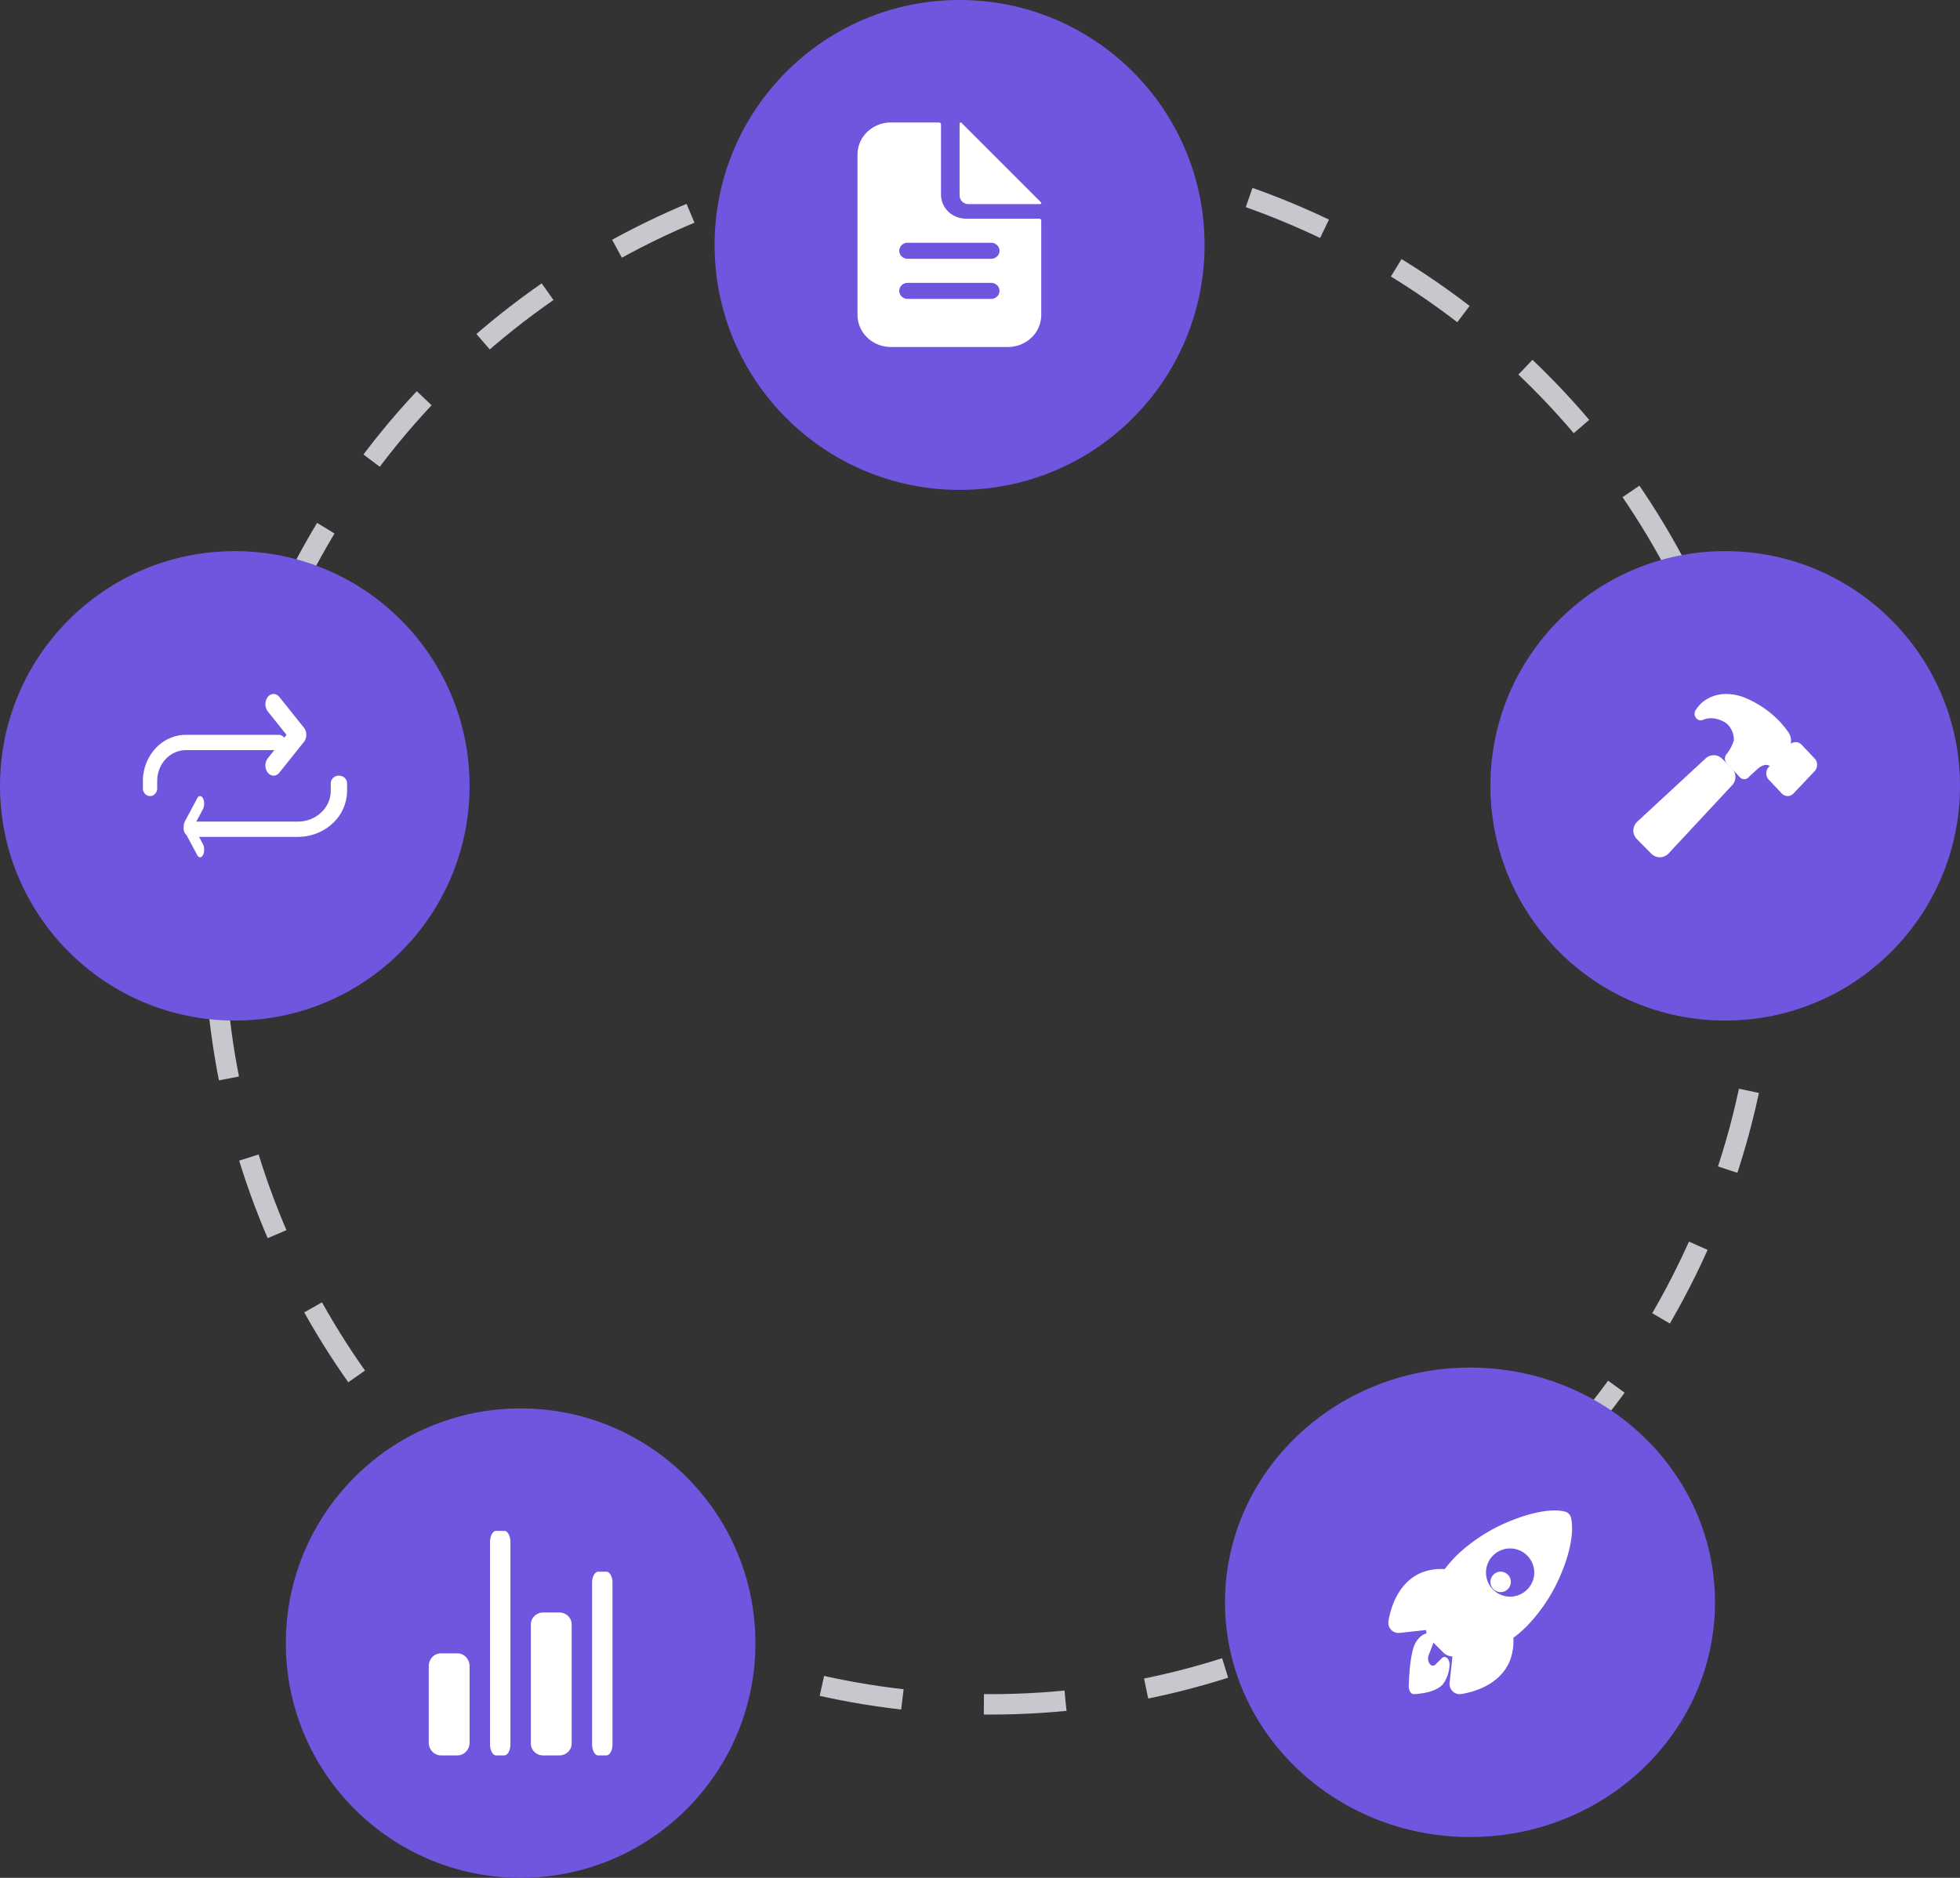
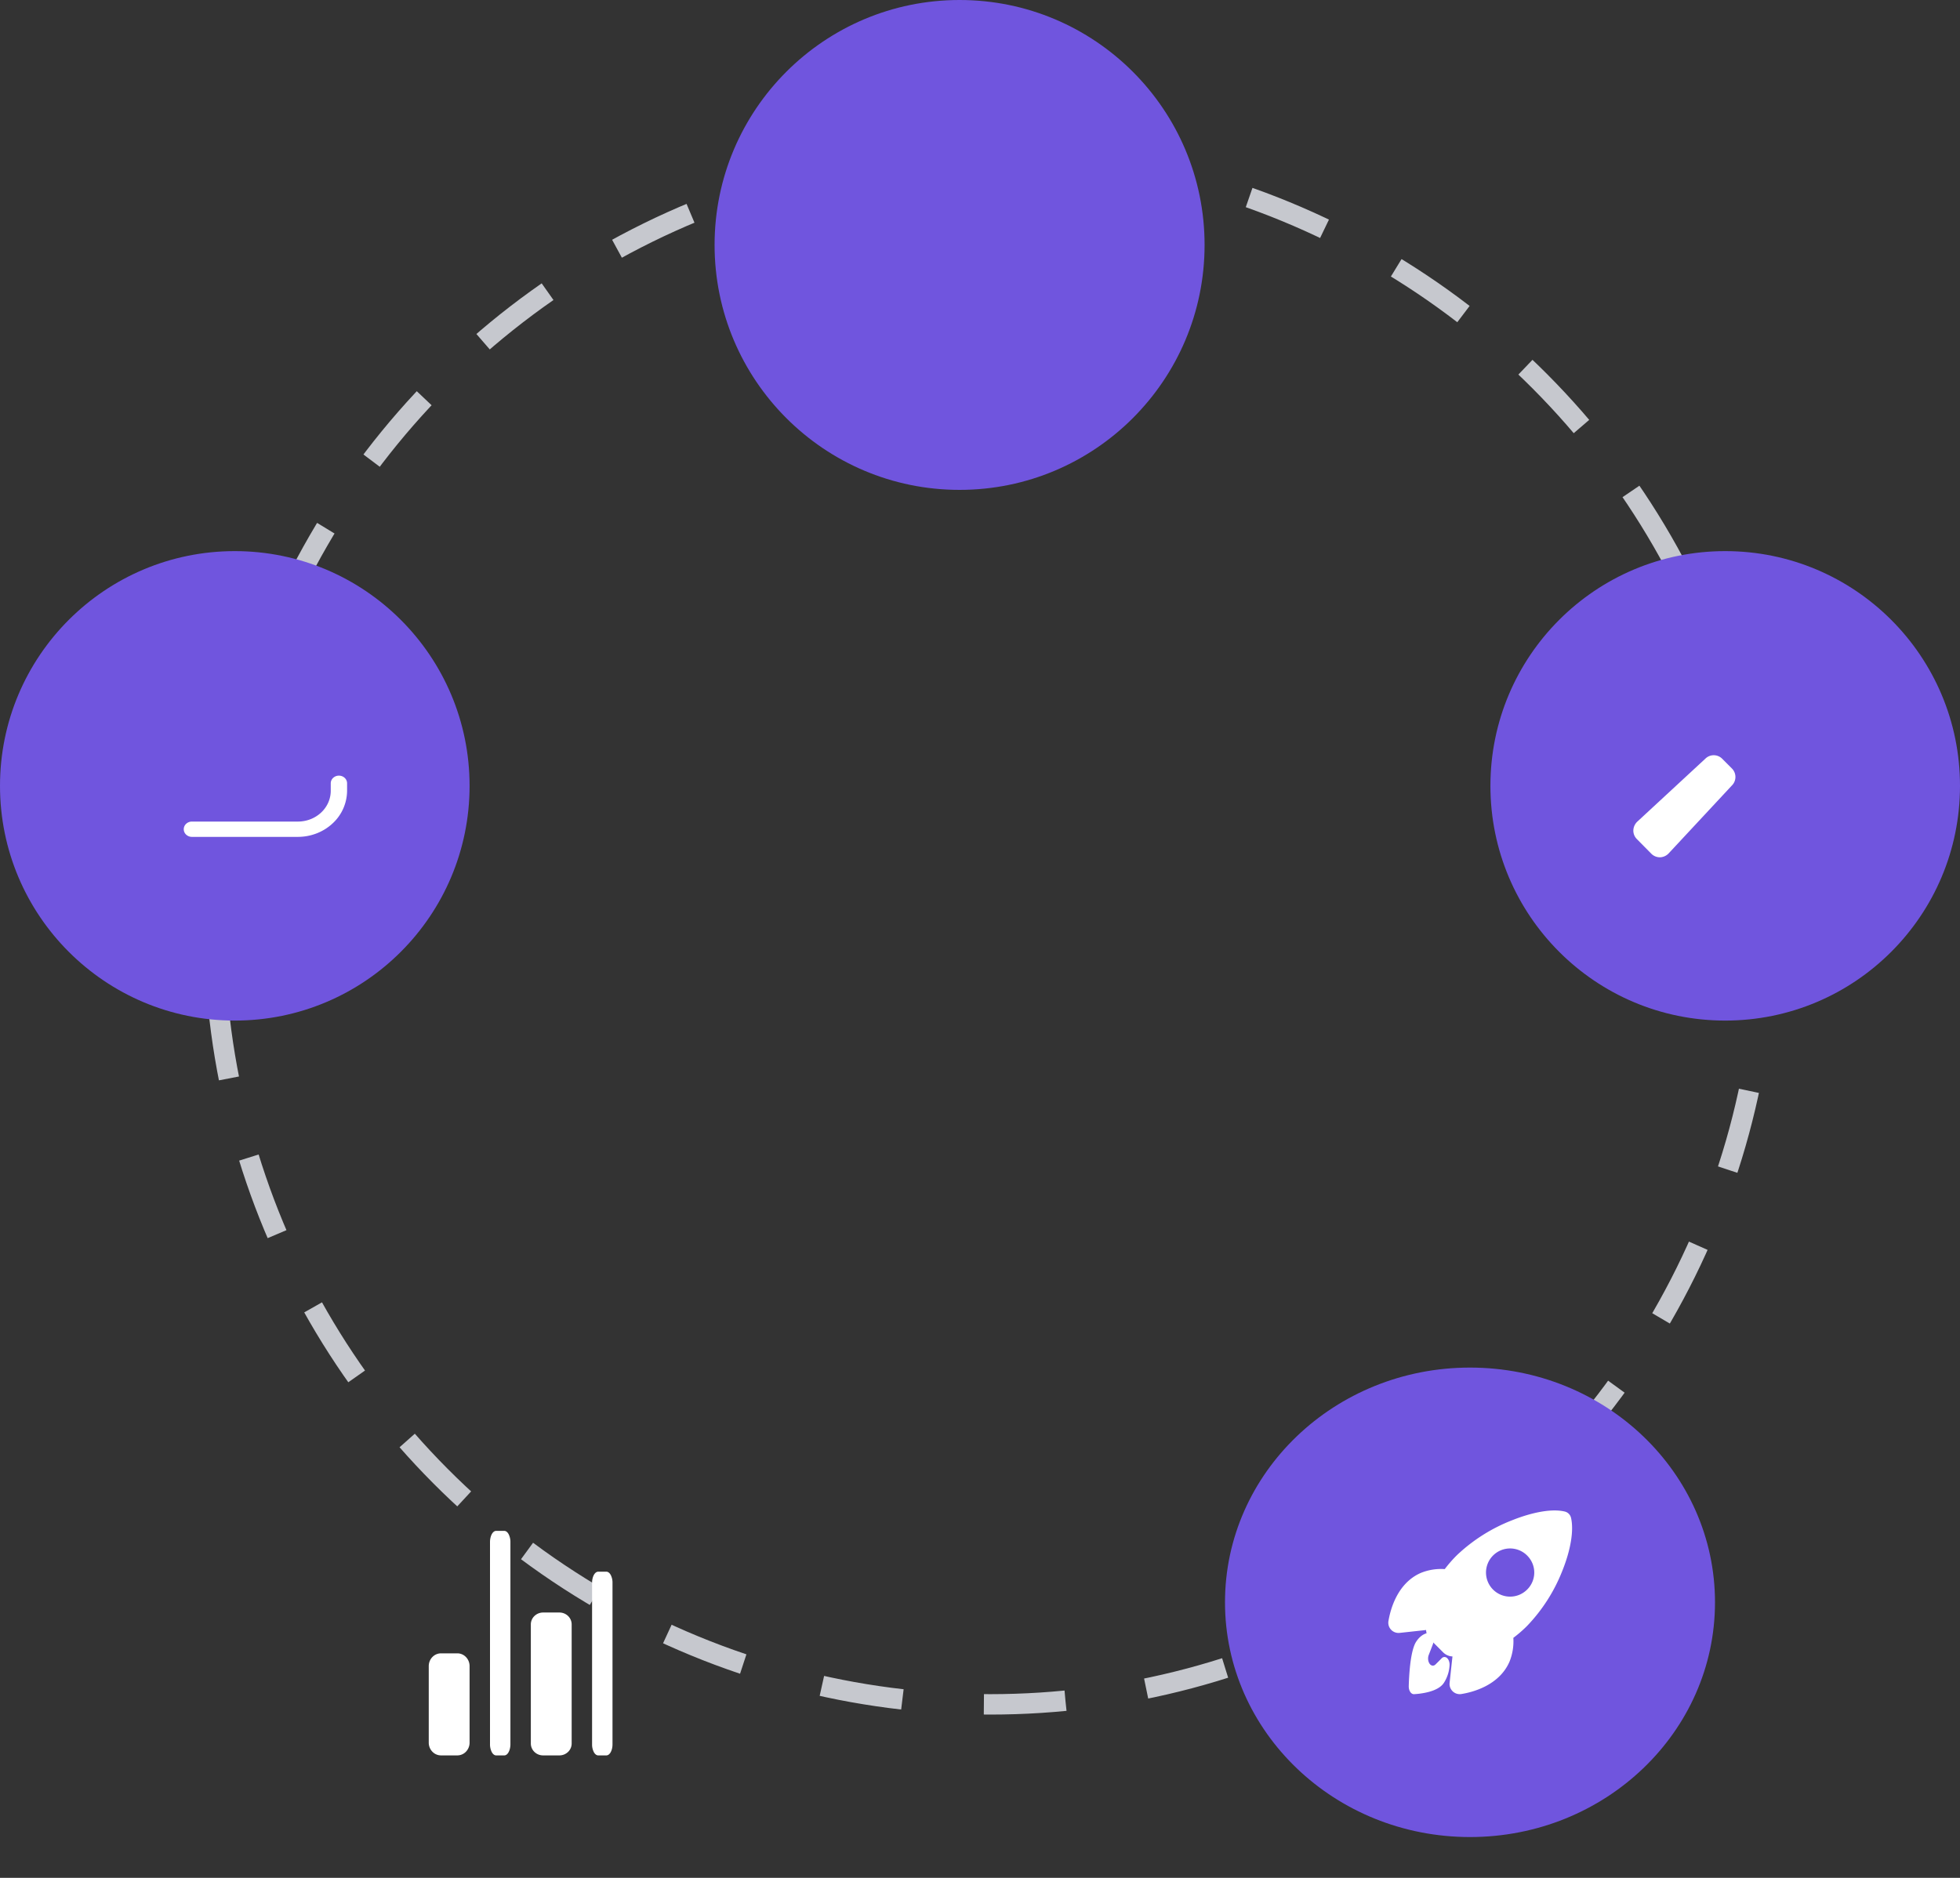
<svg xmlns="http://www.w3.org/2000/svg" width="96" height="92" fill="none">
  <rect width="100%" height="100%" fill="#333333" stroke="none" />
  <g class="svg-animated-part svg-animated-part_out">
    <circle cx="48.5" cy="45.5" r="38" stroke="#C6C8CE" stroke-dasharray="4 4" />
    <path d="M47 24c6.627 0 12-5.373 12-12S53.627 0 47 0 35 5.373 35 12s5.373 12 12 12z" fill="#7055DE" />
    <path d="M84.5 50C90.851 50 96 44.851 96 38.5S90.851 27 84.5 27 73 32.149 73 38.5 78.149 50 84.5 50z" fill="#7055DE" />
    <path d="M72 90c6.627 0 12-5.149 12-11.5S78.627 67 72 67s-12 5.149-12 11.5S65.373 90 72 90z" fill="#7055DE" />
-     <path d="M25.5 92C31.851 92 37 86.851 37 80.5S31.851 69 25.5 69 14 74.149 14 80.5 19.149 92 25.5 92z" fill="#7055DE" />
    <path d="M11.5 50C17.851 50 23 44.851 23 38.5S17.851 27 11.5 27 0 32.149 0 38.5 5.149 50 11.5 50z" fill="#7055DE" />
-     <path d="M50.898 10.714h-3.58c-.325 0-.637-.124-.868-.345-.23-.22-.36-.52-.36-.833V6.098a.094.094 0 00-.03-.07.101.101 0 00-.07-.028h-2.353c-.434 0-.85.166-1.157.46A1.54 1.54 0 0042 7.571v7.858c0 .416.172.816.48 1.11.306.295.722.461 1.156.461h5.728c.434 0 .85-.166 1.157-.46A1.54 1.54 0 0051 15.429v-4.617a.094.094 0 00-.03-.069.105.105 0 00-.072-.029zm-2.353 3.929h-4.09a.418.418 0 01-.29-.115.385.385 0 01-.12-.278.39.39 0 01.12-.278.418.418 0 01.29-.115h4.09c.109 0 .213.042.29.115a.39.39 0 01.12.278.385.385 0 01-.12.278.418.418 0 01-.29.115zm0-1.964h-4.09a.418.418 0 01-.29-.116.385.385 0 01-.12-.277.39.39 0 01.12-.278.417.417 0 01.29-.115h4.09c.109 0 .213.041.29.115a.39.39 0 01.12.278.385.385 0 01-.12.277.418.418 0 01-.29.116z" fill="#fff" />
-     <path d="M50.984 9.908l-3.892-3.892a.054.054 0 00-.092.038v3.513a.433.433 0 00.433.433h3.513a.054.054 0 00.038-.092zM73.5 77a.5.5 0 100 1 .5.5 0 000-1z" fill="#fff" />
    <path d="M76.948 74.363v-.002a.41.41 0 00-.303-.307c-.6-.147-1.54.01-2.585.427a8.311 8.311 0 00-2.703 1.712 6.5 6.5 0 00-.594.68 2.634 2.634 0 00-1.177.189c-1.16.51-1.49 1.817-1.58 2.353a.501.501 0 00.547.583h.003l1.292-.141.005.045a.69.69 0 00.199.416l.63.631a.689.689 0 00.416.2l.043.004-.14 1.29v.003a.5.5 0 00.578.547c.54-.087 1.845-.414 2.354-1.58.15-.371.216-.772.19-1.172.241-.181.47-.38.682-.594a8.251 8.251 0 001.714-2.682c.415-1.032.572-1.98.43-2.602zm-2.15 3.513a1.18 1.18 0 11-.001-1.67v.001a1.17 1.17 0 01.013 1.657l-.012.012z" fill="#fff" />
    <path d="M70.78 81.183c-.06-.012-.121.01-.171.062-.1.102-.2.204-.302.302a.176.176 0 01-.148.054.21.21 0 01-.139-.094.43.43 0 01-.07-.204.501.501 0 01.029-.224l.19-.492a.527.527 0 00.007-.406.324.324 0 00-.105-.144.179.179 0 00-.14-.034c-.21.04-.406.184-.556.409-.057.086-.231.347-.325 1.342-.026.285-.043.573-.05.861 0 .05.005.099.017.145a.43.43 0 00.052.123.28.28 0 00.08.085c.03.02.062.03.095.032h.012c.193-.01.385-.035.575-.075.664-.14.838-.402.895-.487a1.77 1.77 0 00.272-.838.519.519 0 00-.051-.276c-.04-.079-.1-.13-.166-.141zM22.4 86h-.8a.588.588 0 01-.424-.183.638.638 0 01-.176-.442v-3.75c0-.166.063-.325.176-.442A.588.588 0 0121.6 81h.8c.16 0 .312.066.424.183a.638.638 0 01.176.442v3.75a.638.638 0 01-.176.442.588.588 0 01-.424.183zm5 0h-.8a.61.61 0 01-.424-.17.575.575 0 01-.176-.413v-5.834c0-.154.063-.303.176-.412A.61.61 0 0126.6 79h.8a.61.61 0 01.424.17c.113.11.176.259.176.413v5.834a.575.575 0 01-.176.412.61.61 0 01-.424.171zm2.3 0h-.4c-.08 0-.156-.057-.212-.158A.806.806 0 0129 85.46v-7.92c0-.143.032-.28.088-.382.056-.101.132-.158.212-.158h.4c.08 0 .156.057.212.158a.806.806 0 01.088.382v7.92c0 .143-.032.28-.088.382-.056.101-.132.158-.212.158zm-5 0h-.4c-.08 0-.156-.058-.212-.161A.833.833 0 0124 85.45v-9.9c0-.146.032-.286.088-.389.056-.103.132-.161.212-.161h.4c.08 0 .156.058.212.161a.833.833 0 01.088.389v9.9a.967.967 0 01-.023.21.694.694 0 01-.065.179.37.37 0 01-.097.12.189.189 0 01-.115.041zm60.129-48.35l-.477-.478a.584.584 0 00-.826-.002l-3.318 3.071a.622.622 0 00-.207.423.588.588 0 00.168.44l.713.722.001.001c.11.11.26.172.415.173h.022a.613.613 0 00.423-.205l3.084-3.313a.588.588 0 00.004-.83l-.002-.001z" fill="#fff" />
-     <path d="M88.888 37.168l-.006-.006-.642-.68a.4.4 0 00-.286-.126c-.086 0-.17.03-.24.083l.002-.025a.775.775 0 00-.097-.505 5.097 5.097 0 00-.465-.576l-.001-.002a5.045 5.045 0 00-1.624-1.121 2.462 2.462 0 00-.994-.21 1.818 1.818 0 00-1.212.455c-.098.1-.187.208-.266.325a.336.336 0 00.005.383.3.3 0 00.156.114.282.282 0 00.188-.009c.053-.021.106-.039.16-.053.114-.026.23-.033.346-.023.24.027.47.117.669.263.111.1.2.227.26.37.059.142.087.297.082.453a2.18 2.18 0 01-.375.692.336.336 0 00.027.42l.645.69a.29.29 0 00.203.095.289.289 0 00.209-.082c.182-.174.46-.437.556-.501a.67.67 0 01.276-.117.34.34 0 01.211.048v.01a.026.026 0 01-.006.01l-.034.034-.005.006a.447.447 0 00-.119.304c0 .115.042.225.118.306l.001.002.642.68a.4.4 0 00.286.125.393.393 0 00.285-.124l1.04-1.1a.456.456 0 00.118-.311.456.456 0 00-.113-.297zM13.4 38a.346.346 0 01-.222-.084.492.492 0 01-.148-.225.618.618 0 01-.022-.288.547.547 0 01.11-.256L14.033 36l-.917-1.147A.569.569 0 0113 34.5a.57.57 0 01.117-.354A.365.365 0 0113.4 34c.106 0 .208.053.283.146l1.2 1.5a.522.522 0 01.087.163.61.61 0 010 .382.52.52 0 01-.087.162l-1.2 1.5a.408.408 0 01-.13.11.33.33 0 01-.153.037z" fill="#fff" />
-     <path d="M7.35 39a.33.33 0 01-.247-.11.379.379 0 01-.103-.265v-.375a2.345 2.345 0 01.618-1.587c.393-.422.925-.66 1.481-.663h4.551c.093 0 .182.04.248.11a.39.39 0 01.102.265.39.39 0 01-.102.265.339.339 0 01-.248.11H9.1c-.37.002-.726.161-.988.442s-.41.662-.412 1.06v.373a.399.399 0 01-.103.265.33.33 0 01-.247.11zm2.45 3a.123.123 0 01-.077-.029.25.25 0 01-.064-.08l-.6-1.126a.481.481 0 01-.044-.122.67.67 0 010-.287.48.48 0 01.044-.121l.6-1.125c.037-.07.088-.11.141-.11.053 0 .104.04.141.11a.58.58 0 01.059.265.58.58 0 01-.059.265l-.458.86.458.86a.54.54 0 01.055.192.685.685 0 01-.011.217.416.416 0 01-.074.168c-.033.041-.071.063-.111.063z" fill="#fff" />
    <path d="M9.4 41a.414.414 0 01-.283-.11.364.364 0 01-.117-.265c0-.1.042-.195.117-.265a.414.414 0 01.283-.11h5.2c.424-.002.83-.161 1.129-.442.3-.281.469-.662.471-1.06v-.373c0-.1.042-.195.117-.265A.414.414 0 0116.6 38c.106 0 .208.04.283.11.075.07.117.166.117.265v.375a2.192 2.192 0 01-.706 1.587c-.45.422-1.058.66-1.693.663H9.4z" fill="#fff" />
  </g>
</svg>